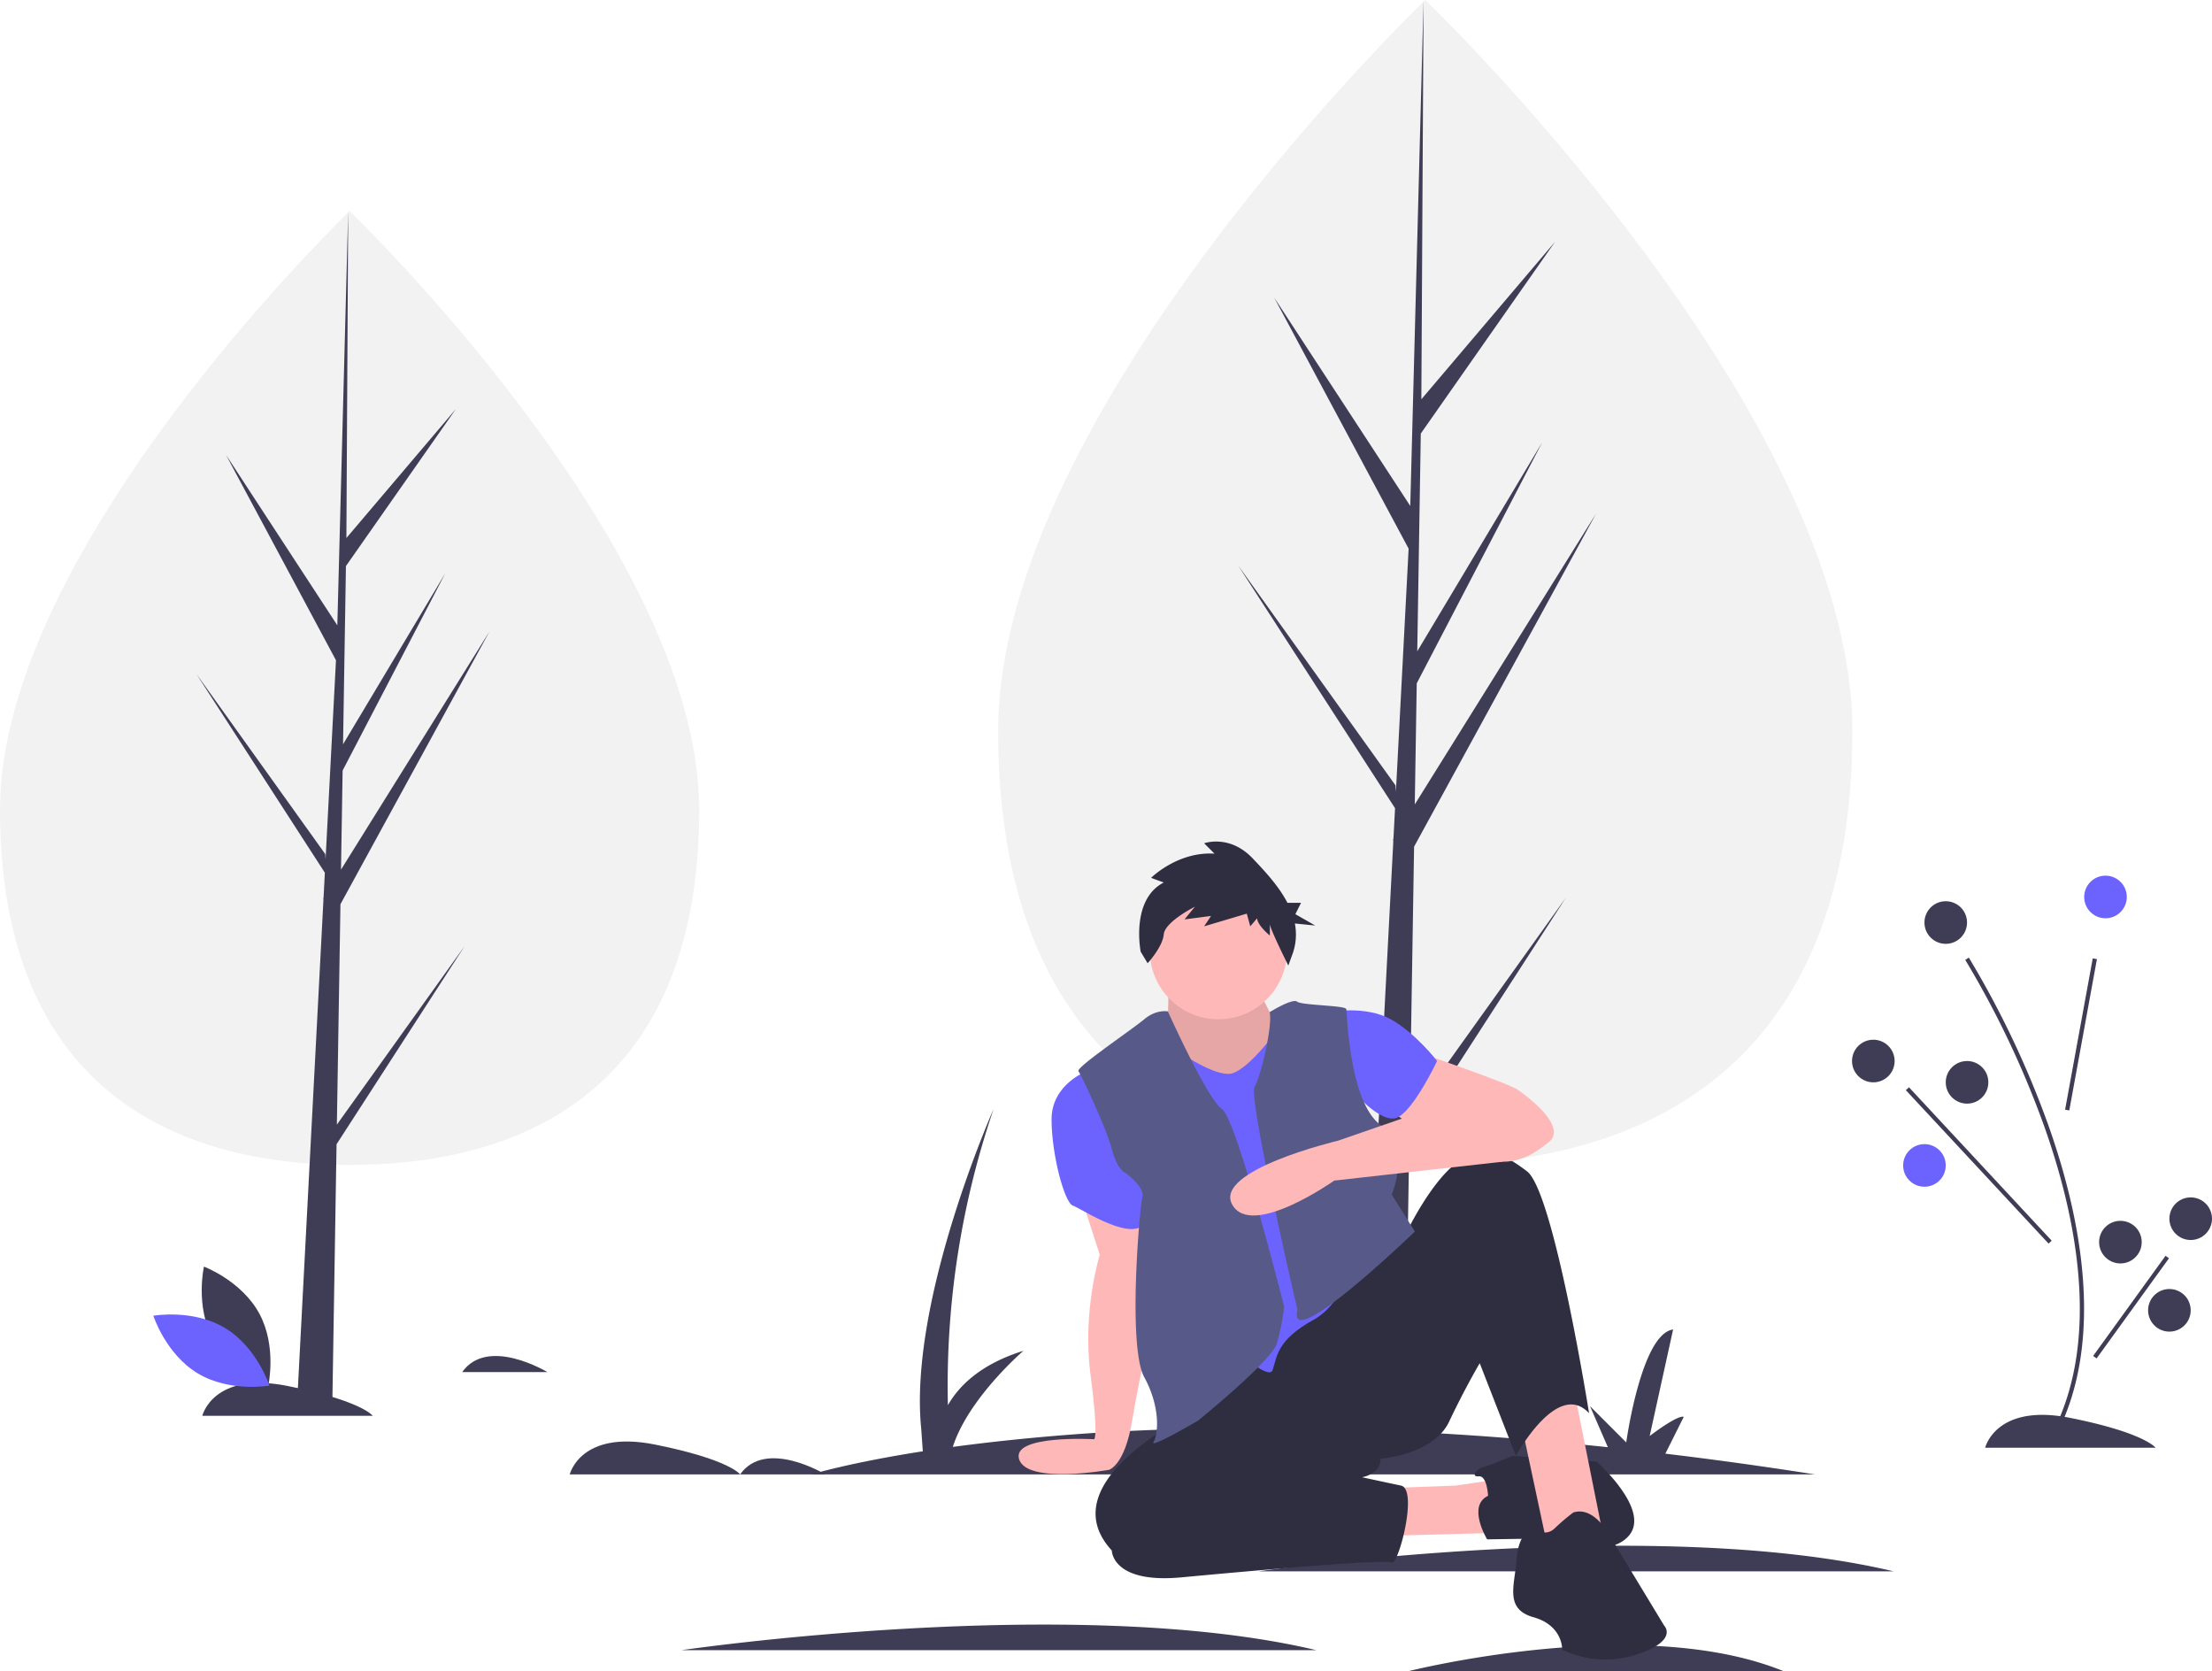
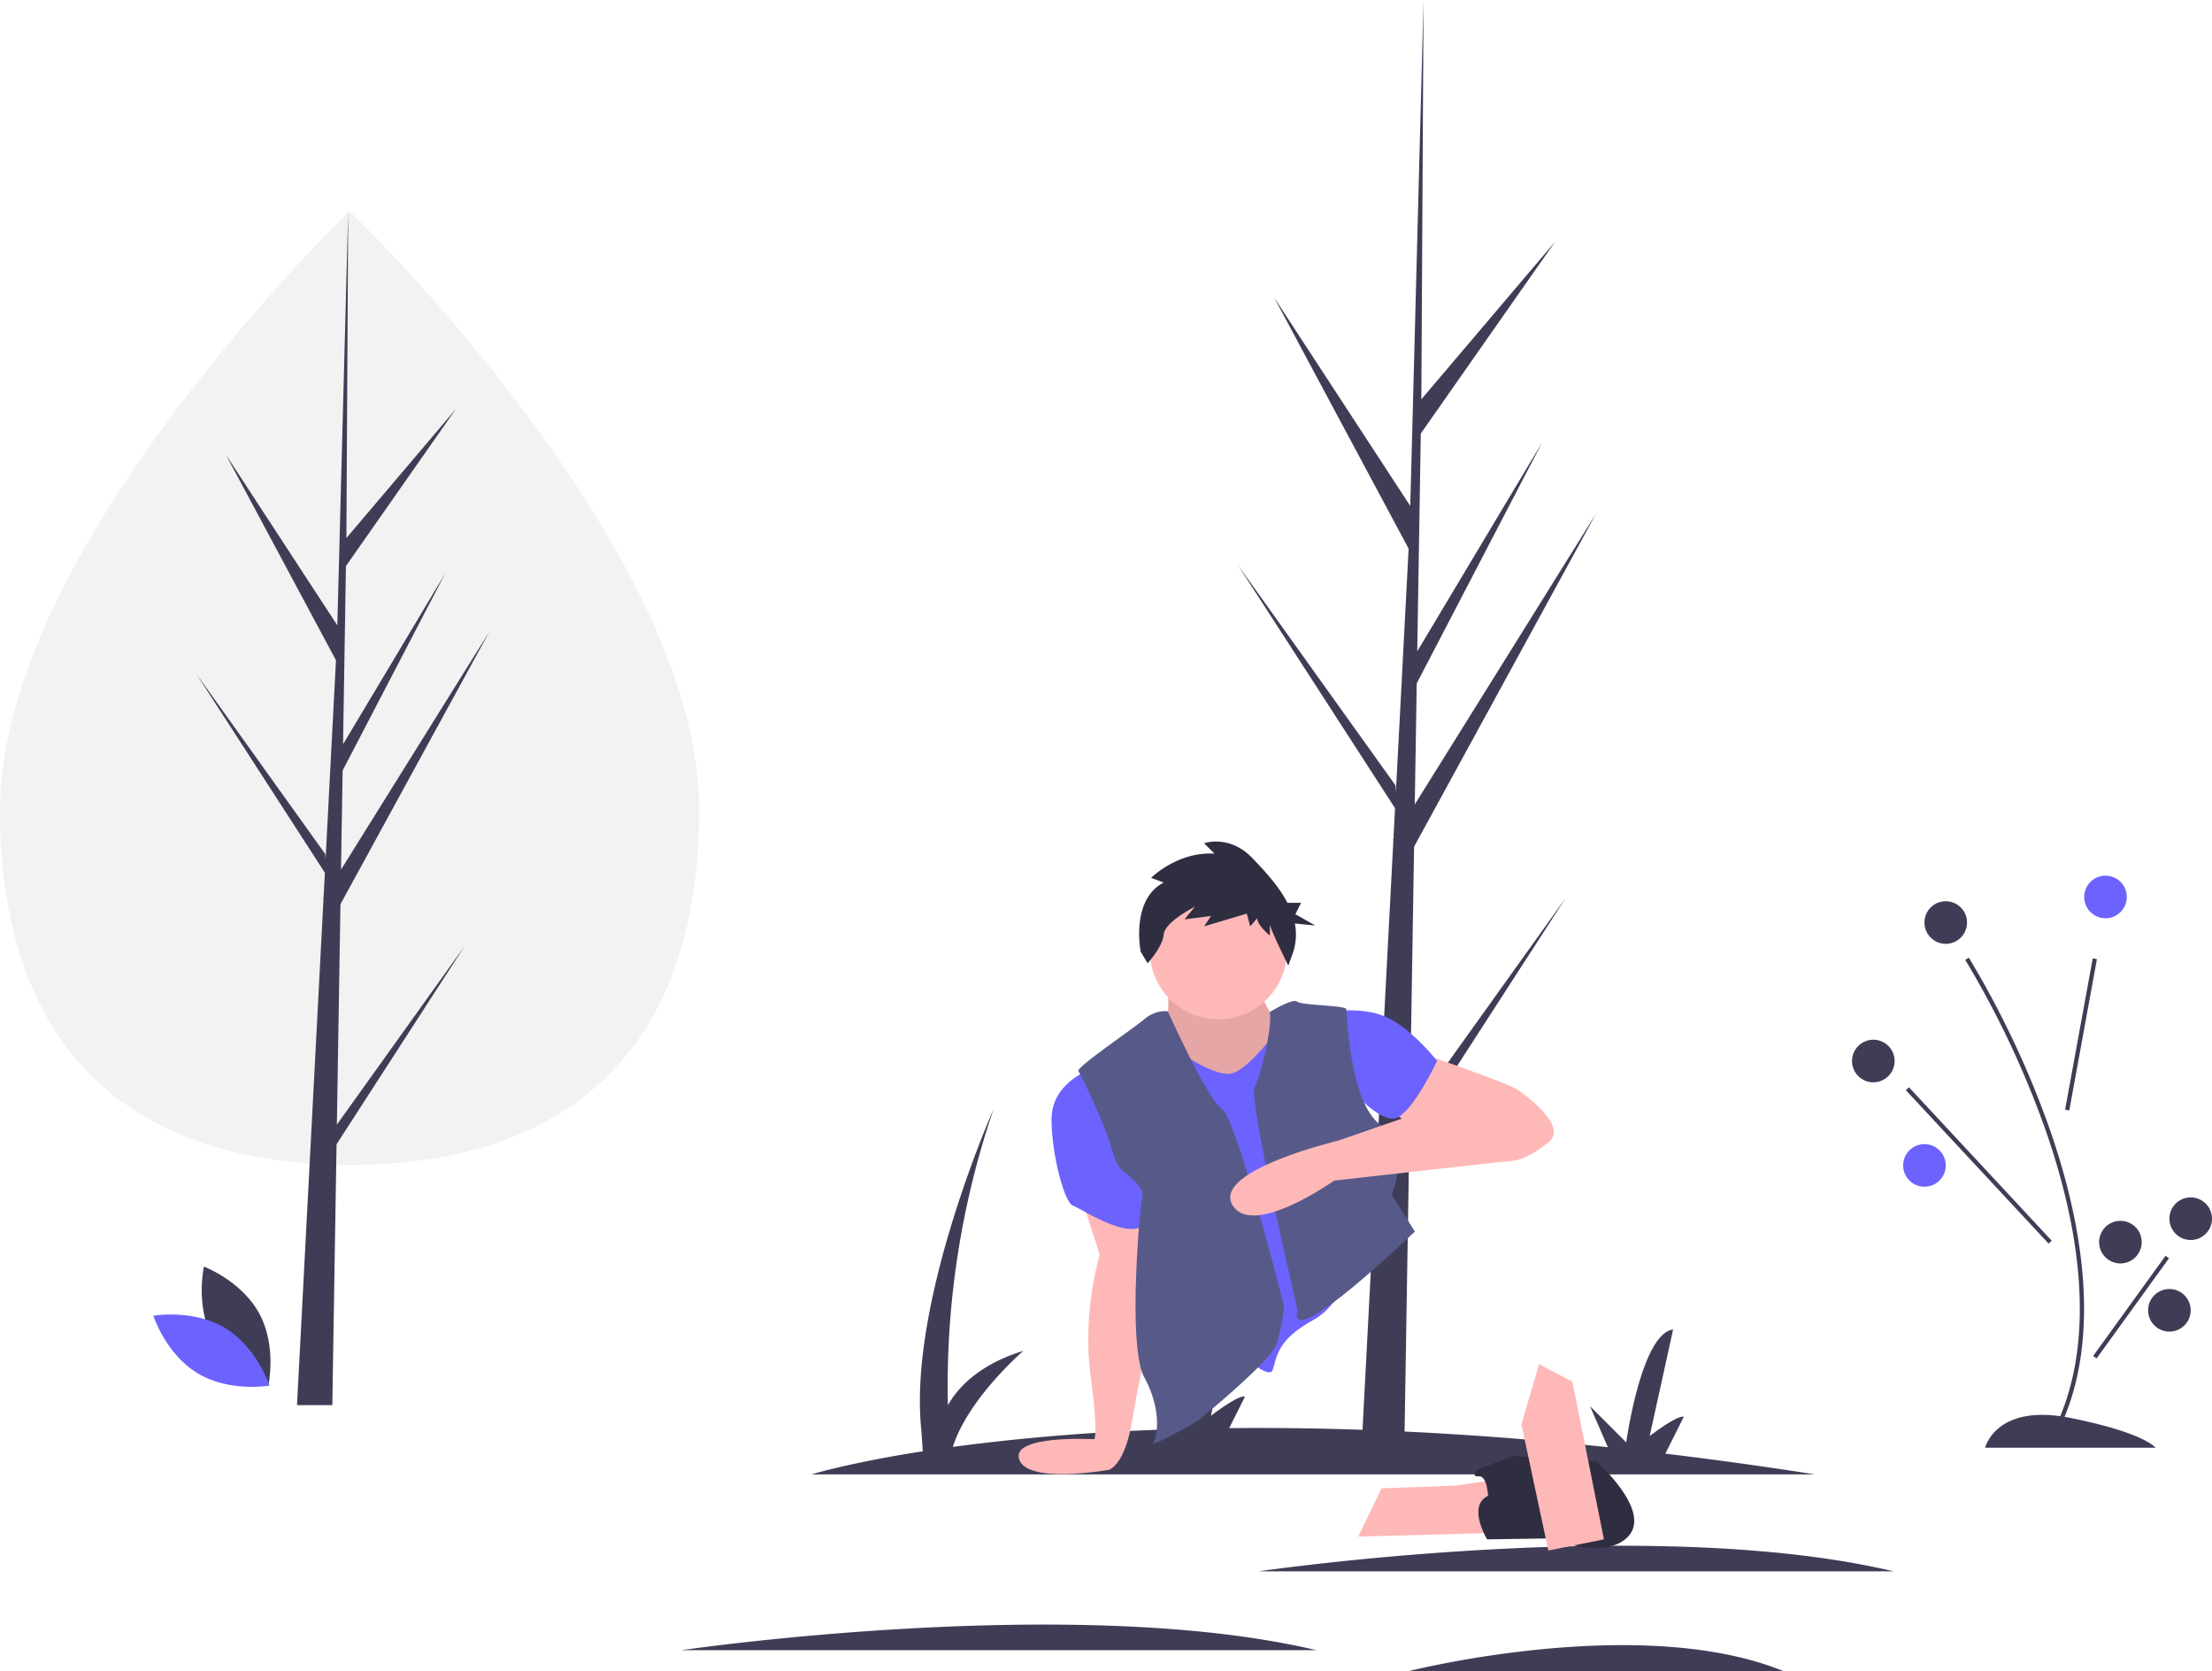
<svg xmlns="http://www.w3.org/2000/svg" data-name="Layer 1" width="1038.483" height="784.406">
-   <path d="M267.484 691.979s5-21 40-14 40 14 40 14zM94.983 664.479s5-21 40-14 40 14 40 14zM387.484 691.979s-28-17-40 0zM256.984 643.979s-28-17-40 0z" fill="#3f3d56" />
  <path d="M99.909 628.36c8.336 15.46 26.028 22.096 26.028 22.096s4.177-18.429-4.16-33.888S95.75 594.47 95.75 594.47s-4.176 18.429 4.16 33.889z" fill="#3f3d56" />
  <path d="M105.638 623.274c15.05 9.054 20.847 27.04 20.847 27.04s-18.605 3.304-33.655-5.75-20.847-27.04-20.847-27.04 18.605-3.305 33.655 5.75z" fill="#6c63ff" />
  <path d="M931.984 679.479s5-21 40-14 40 14 40 14zM851.984 691.979q-36.477-5.71-70.143-9.714l8.643-17.286c-3-1-16 9-16 9l11-50c-15 2-22 53-22 53l-17-17 8.368 19.247c-68.681-7.217-127.947-9.469-177.766-8.952l7.398-14.795c-3-1-16 9-16 9l11-50c-15 2-22 53-22 53l-17-17 8.863 20.386a997.848 997.848 0 00-102.023 8.216c7.382-22.996 33.16-45.102 33.16-45.102-19.821 6.166-30.133 16.212-35.47 25.525a401.561 401.561 0 0121.47-139.025s-40 90-34 150l.76 10.658c-34.799 5.429-52.26 10.842-52.26 10.842zM590.984 737.479s184-27 298 0M319.984 774.479s184-27 298 0M660.984 784.406s108.98-27.638 176.5 0" fill="#3f3d56" />
  <path d="M965.372 673.438l-1.777-.918c23.082-44.624 10.74-102.575-3.679-143.332a439.29 439.29 0 00-37.278-78.675l1.69-1.068a441.537 441.537 0 0137.473 79.075c14.55 41.13 26.98 99.66 3.571 144.918zM969.516 520.807l12.975-71.004 1.966.36-12.974 71.004z" fill="#3f3d56" />
  <path fill="#3f3d56" d="M894.75 511.66l1.466-1.363 67 72-1.466 1.363zM982.68 636.4l33.985-47.012 1.621 1.171-33.984 47.012z" />
  <circle cx="988.483" cy="420.979" r="10" fill="#6c63ff" />
  <circle cx="879.483" cy="497.979" r="10" fill="#3f3d56" />
-   <circle cx="923.483" cy="507.979" r="10" fill="#3f3d56" />
  <circle cx="903.483" cy="546.979" r="10" fill="#6c63ff" />
  <circle cx="1028.483" cy="571.979" r="10" fill="#3f3d56" />
  <circle cx="995.483" cy="582.979" r="10" fill="#3f3d56" />
  <circle cx="1018.483" cy="614.979" r="10" fill="#3f3d56" />
  <circle cx="913.483" cy="432.979" r="10" fill="#3f3d56" />
  <path d="M328.263 379.972c0 123.61-73.484 166.77-164.131 166.77S0 503.582 0 379.972 164.132 99.11 164.132 99.11s164.131 157.252 164.131 280.862z" fill="#f2f2f2" />
  <path fill="#3f3d56" d="M158.153 527.833l1.68-103.45L229.79 296.4l-69.693 111.754.755-46.515 48.215-92.595-48.015 80.285 1.36-83.66 51.628-73.717-51.415 60.562.849-153.404-5.336 203.078.438-8.377-52.491-80.347 51.65 96.429-4.891 93.434-.146-2.48-60.513-84.553 60.33 93.314-.612 11.685-.109.176.05.959-12.409 237.05h16.579l1.989-122.441 60.182-93.085-60.032 83.881z" />
-   <path d="M869.647 343.122c0 151.011-89.774 203.739-200.515 203.739s-200.516-52.728-200.516-203.74S669.132 0 669.132 0s200.515 192.11 200.515 343.122z" fill="#f2f2f2" />
  <path fill="#3f3d56" d="M661.827 523.761l2.053-126.383 85.465-156.354-85.143 136.528.924-56.827 58.902-113.12-58.658 98.082 1.66-102.206 63.074-90.058-62.813 73.986L668.329 0l-6.52 248.096.536-10.235-64.127-98.157 63.099 117.804-5.976 114.146-.177-3.029-73.928-103.296 73.704 113.999-.748 14.275-.133.215.061 1.172-15.16 289.599h20.254l2.431-149.584 73.522-113.72-73.34 102.476z" />
  <path d="M507.167 560.617l9.137 28.282s-8.266 26.54-4.35 56.128 1.74 30.457 1.74 30.457-39.126-2.253-35.21 9.495 42.171 4.863 42.171 4.863 7.348-1.978 10.829-22.863 12.232-61.112 12.232-61.112l-8.23-37.974z" fill="#ffb8b8" />
  <path d="M510.213 502.748s-16.534 6.092-16.534 22.626 6.092 39.159 10.008 40.464 30.022 19.145 34.808 6.527-28.282-69.617-28.282-69.617z" fill="#6c63ff" />
  <path fill="#ffb8b8" d="M648.575 698.544l34.808-1.305 26.542-3.916-7.832 26.106-64.395 1.74 10.877-22.625z" />
  <path d="M698.612 702.025s-.435-9.572-4.351-9.137-1.305-3.481 2.175-4.351 13.489-5.221 13.489-5.221l39.594 2.61s25.67 22.625 15.228 34.808-37.418 1.306-37.418 1.306l-29.152.435s-9.572-15.664.435-20.45z" fill="#2f2e41" />
  <path fill="#ffb8b8" d="M714.276 668.522l12.617 59.174L753 722.475l-14.794-73.968-15.664-8.267-8.266 28.282z" />
-   <path d="M564.166 661.125s-73.097 33.068-42.205 66.57c0 0 0 15.665 32.632 12.619s95.723-8.702 98.768-6.962 12.618-34.373 4.351-36.113-18.274-3.916-18.274-3.916 8.702-1.305 8.702-8.702c0 0 24.8-1.74 32.198-17.404s14.358-27.412 14.358-27.412l16.969 43.51s19.58-36.113 34.373-20.014c0 0-16.534-103.99-29.152-113.562s-21.32-12.617-33.068-3.915-22.625 30.892-22.625 30.892zM738.641 709.857a98.038 98.038 0 00-8.702 7.396c-3.48 3.481-8.267 1.74-8.702 0s-8.267 1.306-9.137 13.924-6.091 23.93 7.832 27.846 13.488 15.229 13.488 15.229a46.934 46.934 0 0035.243 2.175c19.58-6.526 12.618-13.488 12.618-13.488l-26.106-43.075s-6.962-13.053-16.534-10.007z" fill="#2f2e41" />
  <path d="M666.414 494.046s41.77 14.359 46.121 17.404 23.93 17.404 14.358 24.801-17.404 12.183-36.113 6.527-39.594-23.06-39.594-23.06z" fill="#ffb8b8" />
  <path d="M624.645 474.902s16.534-3.046 28.281 3.48 21.755 19.58 21.755 19.58-10.877 23.06-18.709 26.542-22.19-13.924-22.19-13.924z" fill="#6c63ff" />
  <path d="M548.502 462.284s.435 16.969-1.305 18.71 20.884 53.082 45.685 30.456 5.657-31.762 5.657-31.762-9.138-16.969-8.702-18.71-40.465 0-40.465 0z" fill="#ffb8b8" />
  <path d="M548.502 462.284s.435 16.969-1.305 18.71 20.884 53.082 45.685 30.456 5.657-31.762 5.657-31.762-9.138-16.969-8.702-18.71-40.465 0-40.465 0z" opacity=".1" />
  <path d="M555.464 494.917s16.533 11.312 23.495 8.702 15.664-13.924 16.534-14.794 45.25 88.326 45.25 88.326-6.526 32.632-23.93 42.205-17.187 17.186-19.362 23.713-30.24-20.668-30.24-20.668l-17.839-75.707v-46.121z" fill="#6c63ff" />
  <path d="M548.284 474.684s-5.438-1.087-11.095 3.699-32.197 22.625-30.892 24.365 13.053 26.542 15.664 36.549 6.526 11.313 6.526 11.313 9.137 6.526 7.832 11.312-6.962 70.052.87 84.41 6.527 26.976 4.351 30.457 20.885-10.007 20.885-10.007 34.373-27.847 36.984-36.114a97.263 97.263 0 003.48-17.404s-22.19-87.89-29.151-92.676-25.454-45.904-25.454-45.904zM596.084 475.029s10.722-6.654 12.897-4.913 22.625 1.74 23.06 3.48 1.306 43.51 16.1 54.388 5.22 32.633 5.22 32.633l10.878 17.404s-59.173 56.994-55.258 37.419c.218-1.088 0-1.306 0-1.306s-23.06-98.768-20.015-103.989 8.58-28.898 7.118-35.116z" fill="#575a89" />
  <path d="M687.3 514.931l-59.175 20.45s-58.738 13.923-49.601 30.022 47.861-11.313 47.861-11.313l78.8-8.829s31.28-26.414-17.886-30.33z" fill="#ffb8b8" />
  <circle cx="571.997" cy="446.185" r="32.197" fill="#ffb8b8" />
  <path d="M546.356 414.187l-5.955-2.166s12.453-12.453 29.779-11.37l-4.873-4.873s11.912-4.332 22.74 7.038c5.693 5.977 12.28 13.003 16.385 20.917h6.378l-2.662 5.325 9.318 5.324-9.564-.957a26.866 26.866 0 01-.904 13.79l-2.166 5.955s-8.663-17.326-8.663-19.492v5.415s-5.956-4.873-5.956-8.122l-3.249 3.79-1.624-5.956-20.033 5.956 3.248-4.873-12.453 1.625 4.873-5.956s-14.077 7.039-14.619 12.994c-.541 5.956-7.58 13.536-7.58 13.536l-3.248-5.414s-4.873-24.365 10.828-32.486z" fill="#2f2e41" />
</svg>